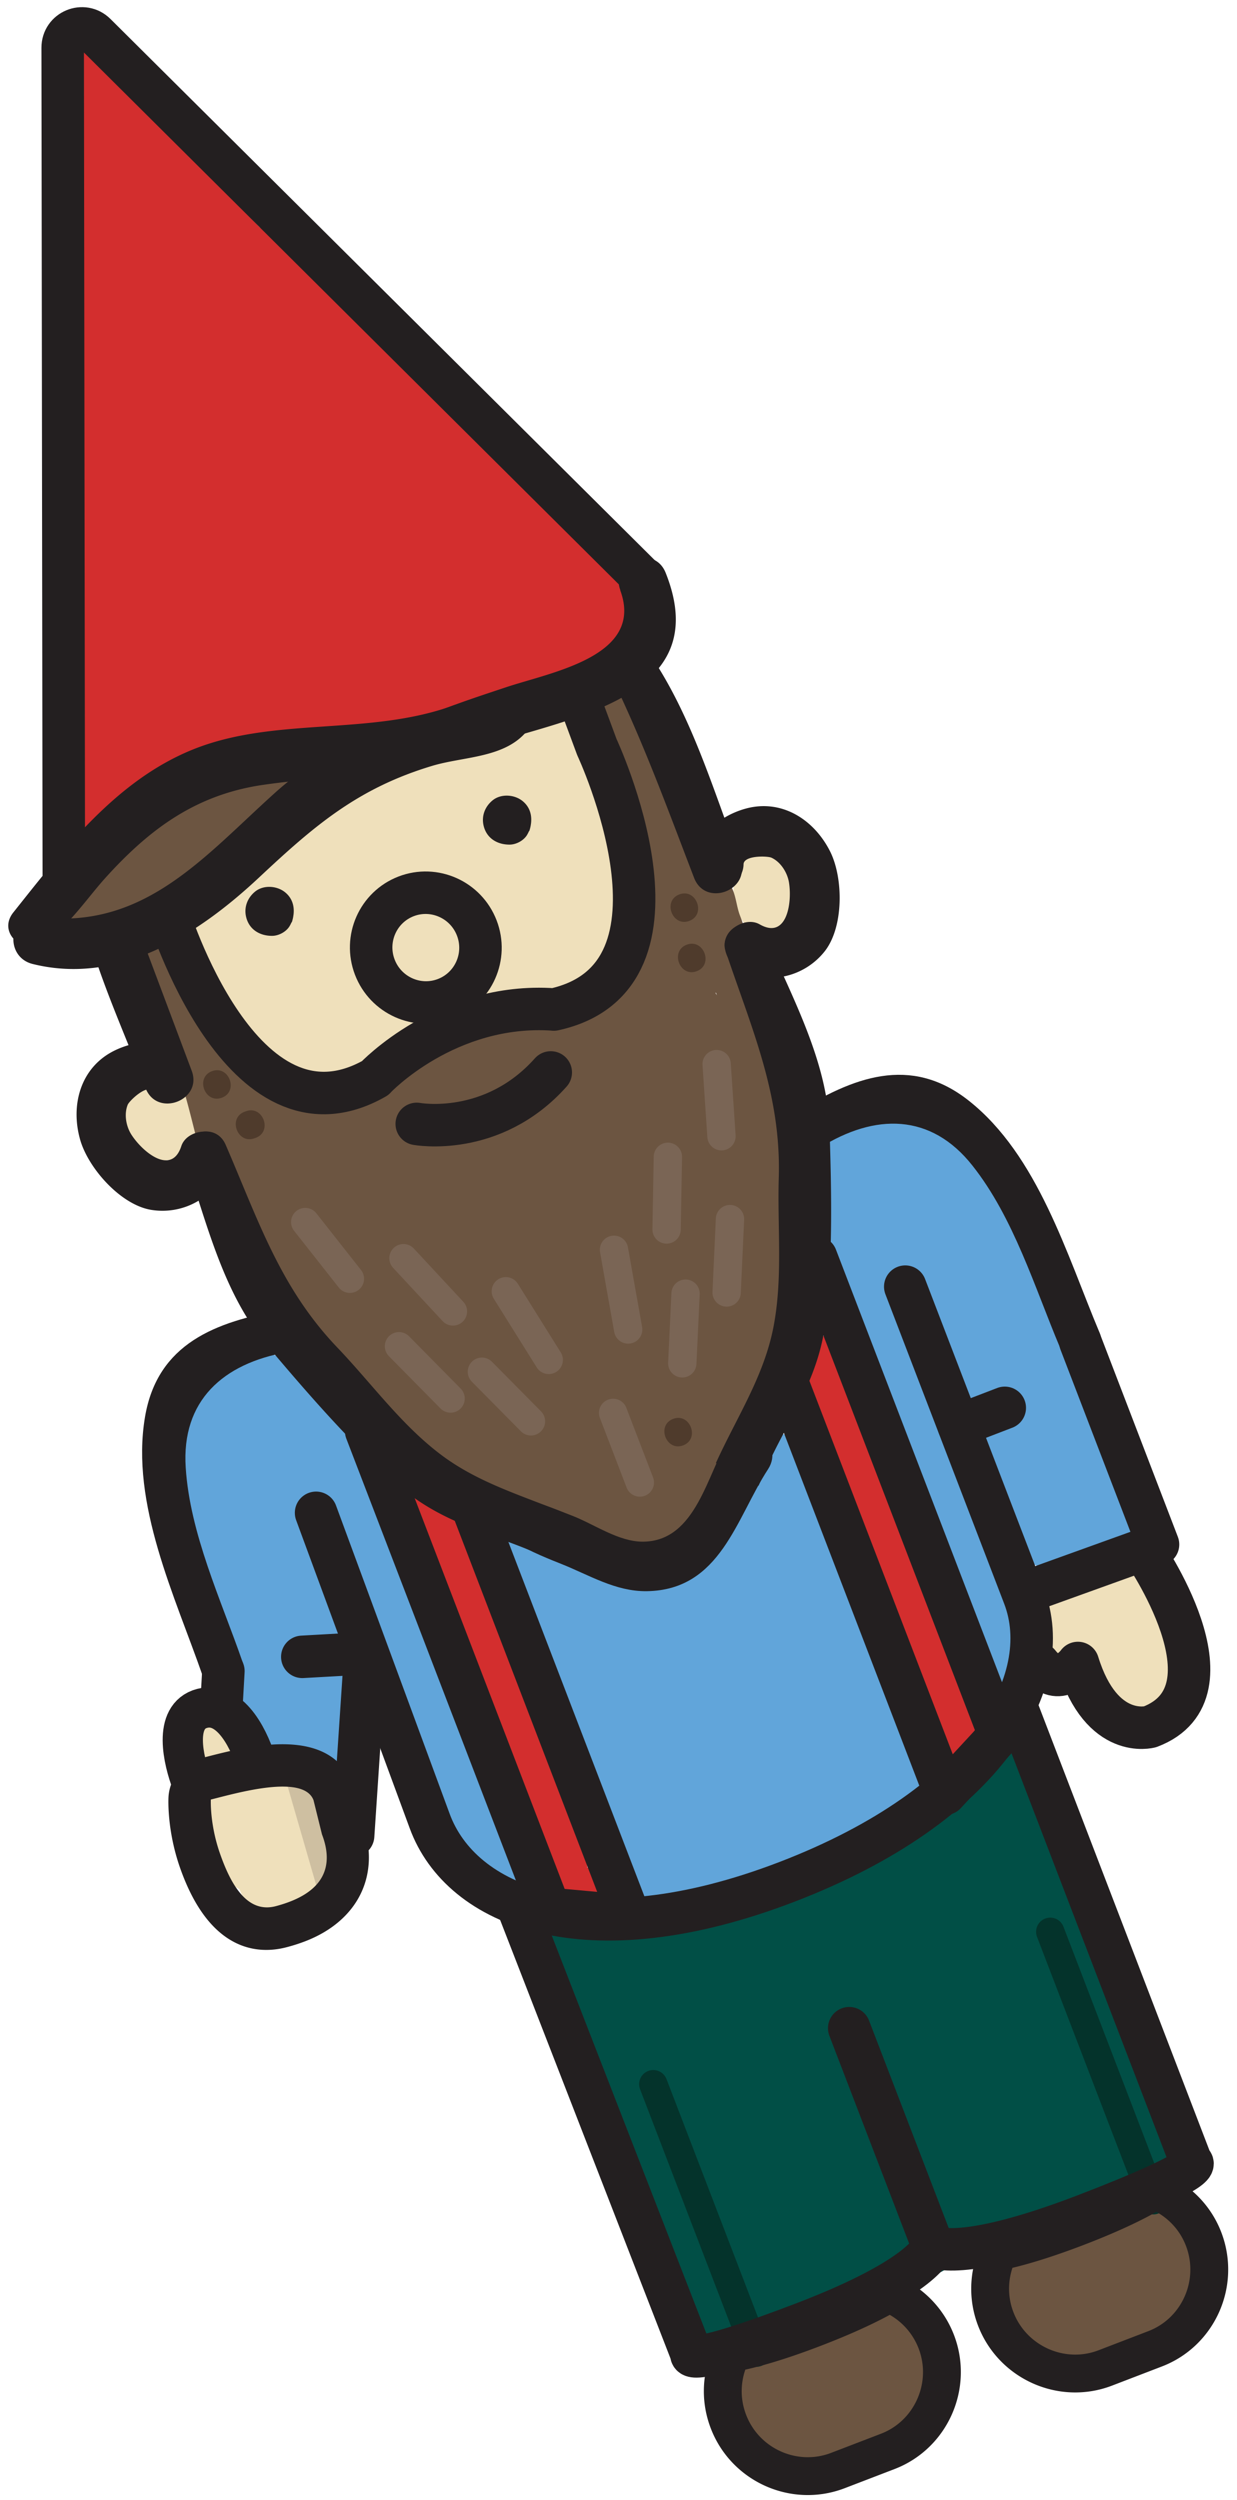
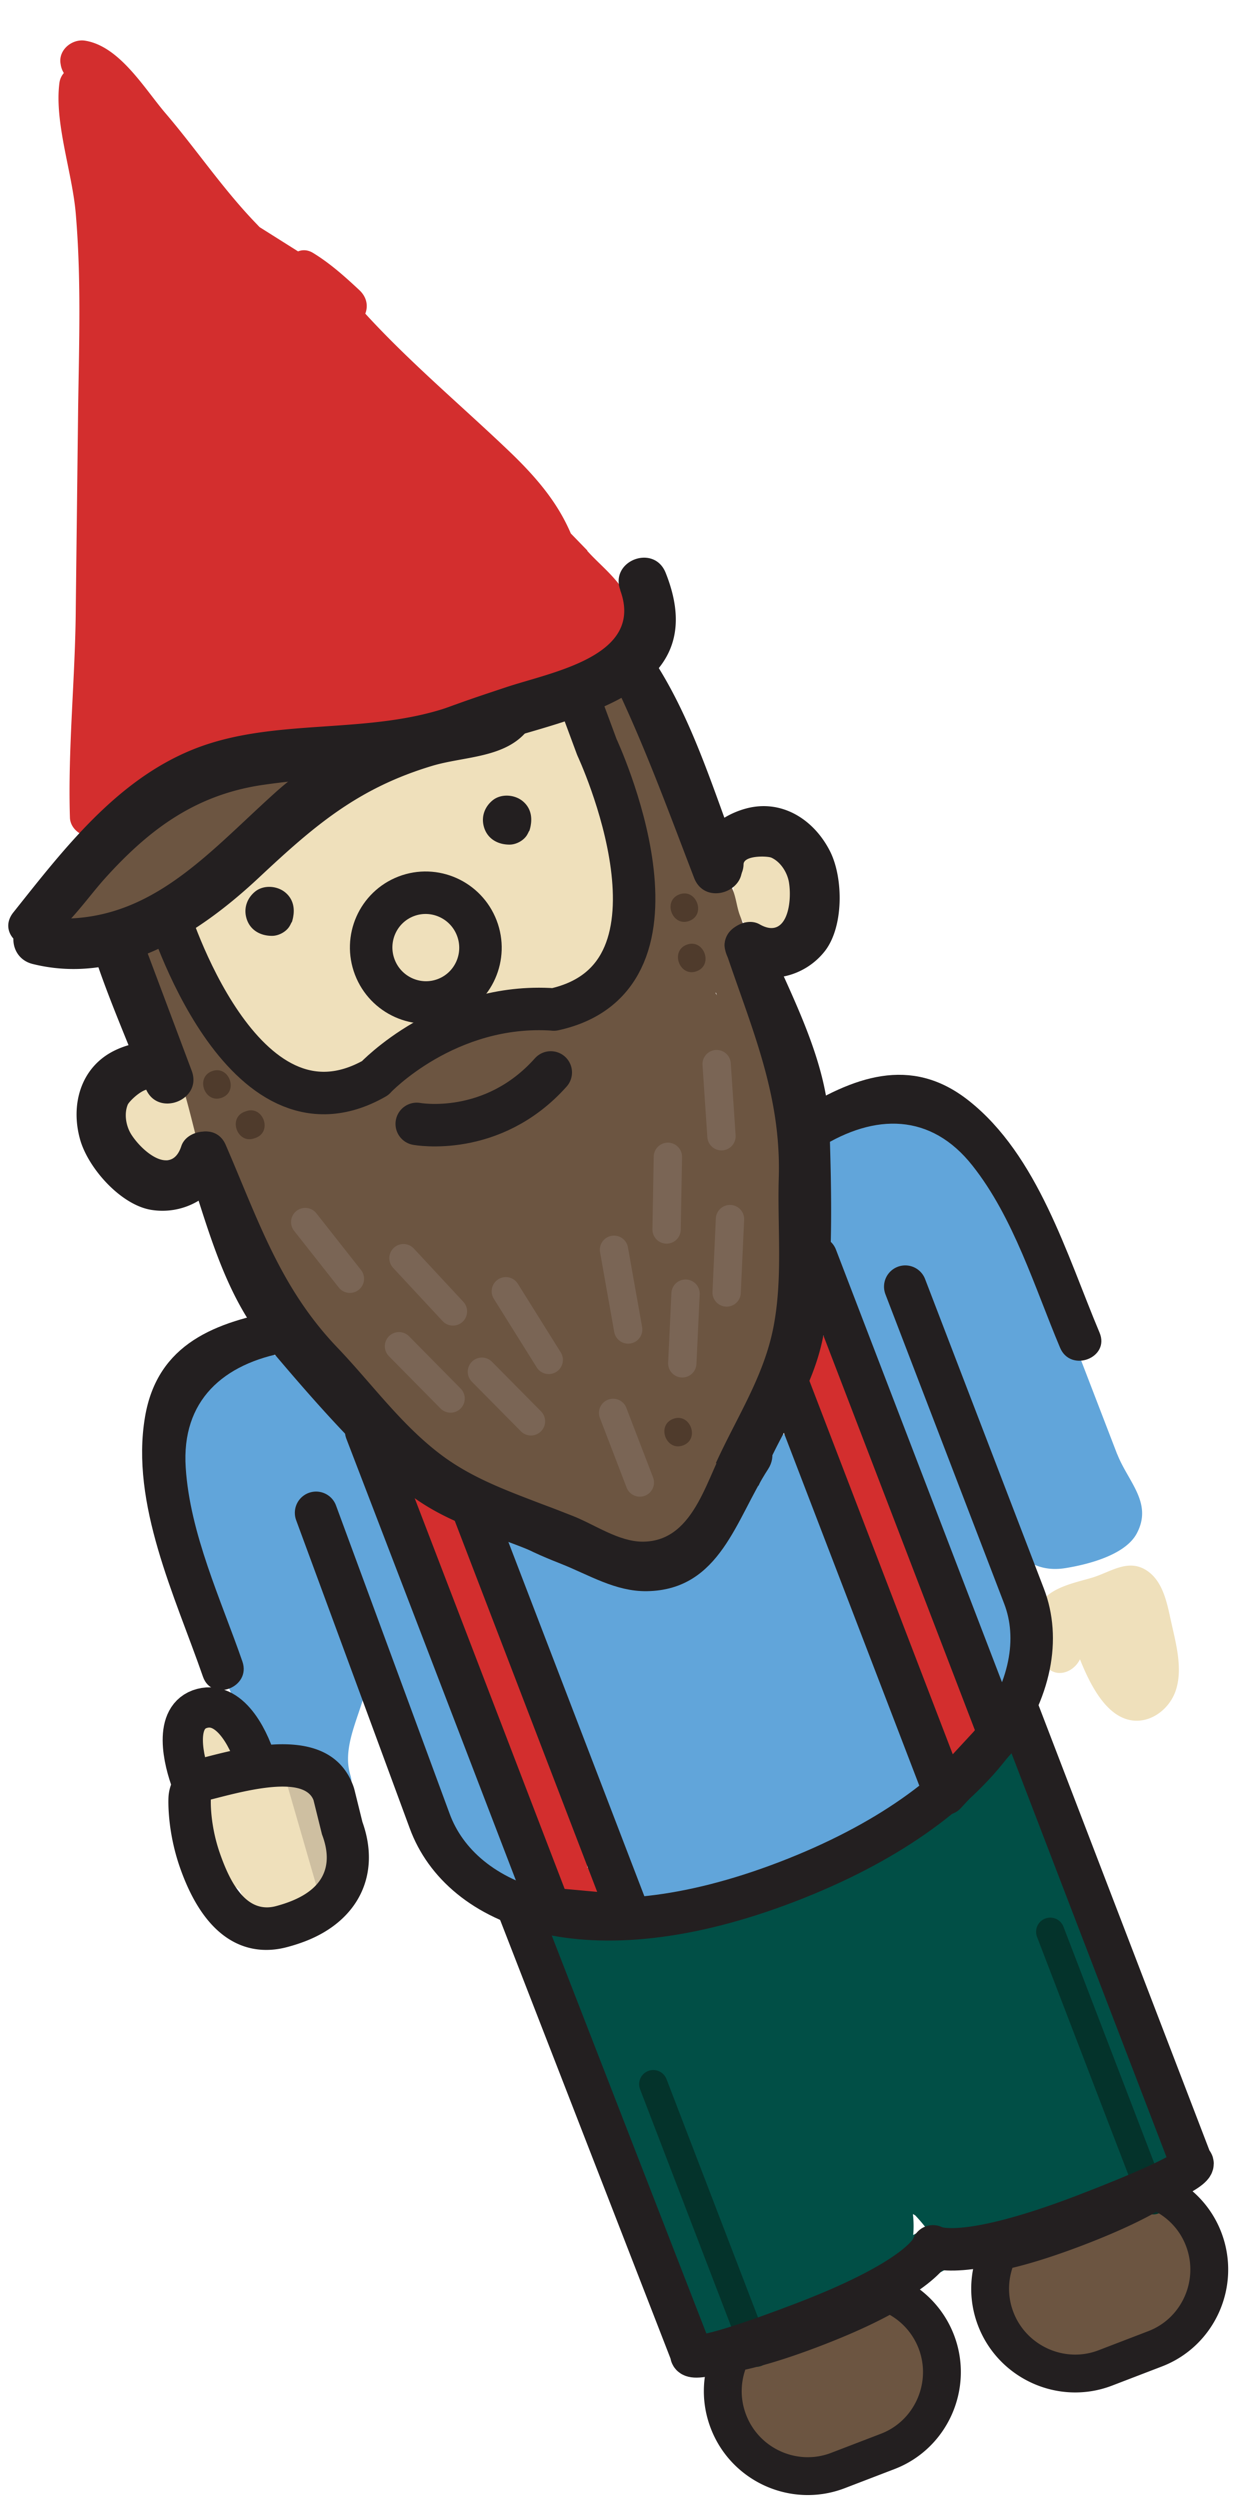
<svg xmlns="http://www.w3.org/2000/svg" xmlns:xlink="http://www.w3.org/1999/xlink" width="96" height="194">
  <style>.B{stroke-linejoin:round}.C{stroke-linecap:round}.D{stroke:#231f20}.E{stroke-width:3.297}.F{fill:#231f20}.G{stroke-width:2.198}</style>
  <g fill="none" fill-rule="evenodd">
    <path d="M70.27 131.177c-1.84-3.647-3.228-7.513-4.694-11.33-.987-2.57-1.615-6.227-3.845-8.048-1.744-1.423-3.858-.206-4.406 1.69-.856 2.963-4.917 7.477-7.813 8.012-3.318.613-5.436-1.872-8.18-3.4-2.5-1.402-4.417 1.644-3.414 3.758-.31.464-.477 1.035-.387 1.714.976 7.255 5.98 16.76 10.358 22.53 4.366 5.755 12.397.45 17.122-1.962 2.4-1.22 5.593-2.64 6.83-5.226 1.394-2.9-.28-5.167-1.57-7.73" fill="#61a5da" />
    <path d="M70.858 171.812l.166.093a12.61 12.61 0 0 1 .847.99l-1 .54a7.94 7.94 0 0 0-.023-1.621m8.874-35.765c-.446-.597-1.22-.8-1.9-.563-1.48.5-2.657 1.84-3.854 2.826-2.664 2.19-5.405 3.978-8.48 5.57-6.61 3.42-13.426 6.01-21.05 5.264-1.563-.153-2.658 1.84-1.286 2.91l.15.118c-.022.146-.036.296-.003.458 1.133 5.636 3.877 10.822 5.597 16.3 1.084 3.446 1.9 9.7 4.95 12.173 2.077 1.685 4.785.752 7.17-.002 4.1-1.296 8.894-3.025 12.637-5.145 4.783-2.71 9.993-4.833 14.942-7.082 1.866-.848 2.8-.807 2.258-3.42-.37-1.816-1.652-3.548-2.303-5.285-1.038-2.774-1.782-5.594-3.012-8.306-1.507-3.324-2.556-6.43-3.57-9.933-.56-1.926-1.006-4.23-2.234-5.872" fill="#014f46" />
    <path d="M45.588 42.725L44.3 41.397c-.923-2.15-2.336-4.028-4.672-6.273-3.62-3.476-7.775-6.95-11.278-10.785.223-.57.14-1.266-.468-1.832-1.137-1.062-2.26-2.067-3.58-2.876-.416-.254-.82-.263-1.17-.124l-2.976-1.876c-.053-.054-.104-.1-.158-.164-2.654-2.723-4.715-5.827-7.172-8.7-1.642-1.93-3.555-5.187-6.23-5.612-1-.157-2.074.715-1.897 1.783l.013.08a1.73 1.73 0 0 0 .243.65 1.45 1.45 0 0 0-.346.782c-.393 3.078 1 6.934 1.27 10.118.437 5.142.253 10.152.182 15.305l-.18 15.26c-.03 5.408-.624 10.952-.454 16.312.038 1.205 1.692 1.976 2.6 1.17 2.22-1.945 4.144-4.126 6.947-5.272 2.57-1.05 5.44-1.272 8.142-1.757 4.876-.877 9.63-1.315 14.122-3.278 4.922-.748 10.475-1.95 11.573-5.666.776-2.62-1.768-4.24-3.242-5.904m.001 102.156c.297.02-4.575-13.493-5.322-15.26-1.98-4.68-2.646-9.904-5.873-14.033-1.018-1.303-3.043-.492-2.953 1.134.073 1.314.537 2.37 1.682 2.903 1.515 2.68 2.465 5.803 3.248 8.674.744 2.73 2.12 4.676 3.085 7.348 1.165 3.22 1.74 6.9 3.16 10 .5 1.083.847 2.1 1.964 2.413.114.035.238.06.372.073l.1.01c2.086.15 2.642-3.062.525-3.25M70.8 119.36c-2.094-4.805-4.068-9.756-5.874-14.68-.682-1.86-3.15-1.013-3.164.745a2.89 2.89 0 0 0 .122 1.173 1.67 1.67 0 0 0 .676 1.061c1.85 4.815 3.95 9.534 5.832 14.333 1.83 4.67 2.418 9.783 4.9 14.194.58 1.036 2.473.815 2.82-.302l.055-.175a1.7 1.7 0 0 0-.31-1.623c-2.447-4.466-3.002-10.032-5.047-14.726" fill="#d32e2e" />
    <path d="M14.354 84.864l-.06-.158c-.5-1.446-2.43-1.256-3.007-.127h-.002a1.54 1.54 0 0 0-.229.093c-.282.132-1.278-.237-1.44-.007-.786.93.107 2.643.557 3.815.202.527.568.825.98.95a2.13 2.13 0 0 0 .261.219c.018.013.032.03.05.043l.032.02c.458.323 1 .42 1.494.305.068.01.137.013.206.016 1.152.64 2.977-.42 2.366-2.003l-.1-.282a1.98 1.98 0 0 0 .081-.798 2.25 2.25 0 0 0-.167-.612c-.18-.598-.517-1.14-1.013-1.474m47.542-16.728l-.185-.287-.017-.028c-.056-.292-.13-.586-.22-.882-.183-.612-.88-1.034-1.482-1.044-.58-.01-1.097-.003-1.426.4-.453.03-.8.476-1.076.846-.767 1-.67 2.35-.287 3.485.36 1.066 1.374 2.227 2.597 2.115.885-.08 1.437-.64 1.73-1.353a2.85 2.85 0 0 0 .74-.122c.85-.257 1.244-1.337.94-2.127-.232-.603-.745-.942-1.317-1.015m-18.32-12.537c-2.04-1.963-5.13.258-7.605 1.062-4.222 1.37-8.793 4.613-12.06 7.54l-.7.632c-.524-.526-1.116-.246-1.8.352-1.5 1.28-3.586 2.645-4.306 4.596-.828.476-1.62 1.004-2.238 1.703-.347.4-.497 1.14-.248 1.62.245.472.377.904.633 1.322.1 3.63 2.714 6.923 5.7 8.867 3.32 2.157 6.198 1.324 9.116-1 3.096-2.455 5.183-3.853 9.083-4.56 1.847-.336 4.14-.377 5.843-1.14 3.382-1.515 3.244-4.745 2.703-7.926-.58-3.408-.674-9.956-3.347-12.527m44.66 65.756c-1.467-.98-2.826.114-4.272.544-1.368.408-3.336.76-4.087 2.136a2.31 2.31 0 0 0-.283.993c-.3.387-.438.918-.205 1.526.268.698.462 1.428.883 2.05.807 1.2 2.257.674 2.76-.374.833 2.092 2.075 4.438 4 4.736 1.494.23 2.894-.85 3.395-2.204.636-1.72.048-3.778-.327-5.484-.3-1.367-.608-3.085-1.865-3.924" fill="#efe0bb" />
    <path d="M67.26 179.694l-.564.157c-1.514.16-3.042.638-4.288 1.2-.187.085-.337.198-.47.323-.34.002-.68.03-1.023.102a4.79 4.79 0 0 0-2.084 1.04c-.47.178-.9.483-1.214.95-.238.355-.362.753-.4 1.16-.155.216-.295.443-.396.686-.997 2.392 1.57 6.895 4.4 6.388a1.92 1.92 0 0 0 .743-.313c1.857.973 3.8 1.3 5.434-.804a1.62 1.62 0 0 0 .33-.764 3.08 3.08 0 0 0 .616-.804c.463-.032.915-.16 1.315-.388.438.1.9.055 1.293-.244.162-.12.517-.323.663-.533.362-.076.7-.233.963-.466 1.026-.953.706-3.063.3-4.236s-1.074-1.977-1.895-2.506c-.976-1.345-2.393-1.447-3.722-.946m22.675-9.304c-.965-.168-1.865.207-2.678.7-1.5.932-2.104 1.384-3.937 1.815-1.272.3-3.56.803-4.4 2.12-.693.742-1.1 1.848-1.033 2.856.004.047.015.1.02.135a4.75 4.75 0 0 0-.053 1.18c.26 3.072 2.57 4.074 5.272 4.34 2.498.245 4.535-1.002 6.633-2.265 1.894-1.14 3.518-3.148 3.5-5.495-.023-1.96-1.117-5.012-3.316-5.394M15.82 67.2c.6-.476 1.302-1.265 2.034-2 .698.17 1.488-.07 1.846-.665.375-.292.658-.6.88-.948.01-.01.024-.02.034-.03l.26-.217.073-.07.175-.146c.126-.104.53-.278.128-.148l.324-.1c1.06-.32 1.64-1.103 1.634-2.22-.005-.864-.976-1.6-1.796-1.482-.5.07-.878.3-1.127.655l-.062.018c-.252.084-.483.216-.703.365-.367-.06-.767.005-1.165.267l.25-.206c-1.208-.518-2.18.444-2.274 1.45l-5.536 3.134c-1.17.715-2.164 1.658-3.248 2.498C6.735 67.993 5.6 68.55 5 69.422c-.57.84-.428 2.1.618 2.536 2.295.938 4.8-.798 6.62-2.1l3.58-2.65m24.23 16.905l1.025-.44a1.85 1.85 0 0 0 .523-.313 1.86 1.86 0 0 0-.403 1.068l-.85.684a1.89 1.89 0 0 0-.295-1m15.47-7.08c.02.005.04.016.06.02l.054.18-.113-.2m.812-8.4c-.062-.167-.9-1.465-1.428-1.522l-.64-1.658-1.94-5.07a2.88 2.88 0 0 0-.172-.33c-.764-2.3-1.758-4.43-2.806-6.145-.703-1.152-2.877-.7-2.94.706-.1 2.023 1.258 4.138 2.353 6.075 1.157 3.717 1.8 8.084.985 10.558-.438 1.35-1.545 4.134-2.896 6.645-.245-.06-.492-.094-.74-.082-.646-.106-1.274.25-1.62.78-2.143-.84-4.265-.75-6.554.01-2.097.697-3.47 1.9-5.195 3.258-2.698 2.107-5.036 2.94-8.453 3.566a1.71 1.71 0 0 0-.482.179c-.72-.243-1.45-.403-2.193-.345-.087.008-.158.038-.237.057a9.91 9.91 0 0 0-1.484-1.11c-.006-.005-.012-.01-.018-.016-.122-.07-.234-.152-.36-.22a1.62 1.62 0 0 0-.393-.15c-.575-.857-1.106-1.72-1.543-2.58a1.69 1.69 0 0 0-1.387-.954 93.52 93.52 0 0 1-2.123-5.545 1.51 1.51 0 0 0-.592-1.343l-.208-.17c-1.307-1.07-3.058.362-2.555 1.872.803 2.4 1.782 4.894 2.834 7.34.015.05.022.1.043.154 1.204 3.137 1.668 6.54 2.828 9.655.222.573 1.9.4 2.355.492.01.032.003.06.015.092.23.642.52 1.273.837 1.897.027.065.062.13.098.195l.074.147c-.6.408-.954 1.13-.554 1.872 2.337 4.335 5.65 7.762 9.4 10.718.01.047.017.096.032.14.6 1.854 2.102 2.944 3.754 3.848l.296.467c1.873 2.665 3.827 2.55 6.68 3.708 4.83 1.96 9.903 8.158 14.605 2.862 3.664-4.128 7.054-11.07 7.616-16.578.368-3.602.352-8.444-.595-12.677.217-.216.37-.52.42-.915.365-3.007-1-6.255-1.806-9.13l-1.707-5.942c.062-.795-.222-1.67-.5-2.377-.32-.815-.317-1.826-.86-2.53" fill="#6c5541" />
    <path d="M23.688 94.83l3.466 4.4m4.158-1.596l3.84 4.132m-4.188 2.7l4.005 4.058m2.43-2.08l3.807 3.85m-1.95-10.094l3.33 5.327m13.03-22.954l.376 5.598m-4.16 1.596l-.1 5.64m4.92-.807l-.26 5.696m-3.188.09l-.254 5.407m-5.3-8.812l1.1 6.186m-1.168 6.472l2.074 5.403" stroke="#7a6555" class="C G" />
    <g fill="#4f3b2c">
      <use xlink:href="#B" />
      <path d="M19.073 86.238l-.1.034c-1.314.504-.528 2.557.788 2.052l.1-.034c1.314-.504.528-2.557-.788-2.052" />
      <use xlink:href="#B" x="1.055" y="-36.795" />
      <use xlink:href="#B" x="0.48" y="-40.698" />
      <use xlink:href="#B" x="-35.793" y="-26.98" />
    </g>
    <path d="M50.7 161.73l7.998 20.834m22.808-32.66l7.998 20.834" stroke="#04332b" class="B C G" />
    <path d="M41.1 142.673c-2.3-1.654-2.9-6.255-3.87-8.785-1.47-3.835-3.15-7.46-4.825-11.188-1.36-3.03-1.312-9.415-4.765-10.9-.07-.03-.147-.047-.22-.074-.035-.067-.06-.134-.102-.2-2.182-3.44-5.94-9.348-10.493-5.145-.694.64-1.15 1.412-1.458 2.254-.74.228-1.46.77-1.7 1.5-.368 1.1-.323 2.375-.013 3.7.06 3.5 1.16 6.727 2.977 9.944-.754 3.218-.993 4.05.852 6.724 1.125 1.63.124 2.797 1.8 3.6l.414.57c.644.963 1.257 1.616 2.145 2.384 2.197 1.9 6.08 3.12 5.344.67-.968-3.222 2.443-6.676 1.112-9.978-1.186-2.943-2.773-5.76-4.144-8.653a3.31 3.31 0 0 0 1.477-.254c.37 1.986 1.284 4.935 1.434 5.27 2.03 4.54 4.087 8.964 5.78 13.67 1.183 3.3 1.848 7.056 4.83 9.2 2.854 2.052 6.3-2.212 3.412-4.28m45.62-29.842L80.3 96.208c-1.762-4.518-4.722-9.65-10.198-9.937-2.544-.134-5.648-.01-6.838 1.68-1.066 1.514-.358 4.47-.247 6.545.098 1.84.707 3.593 1.435 5.298 1.424 3.337 2.44 6.694 3.693 10.105 2.46 6.707 4.5 13.638 7.072 20.276 1.282 3.293 6.388 1.342 5.104-1.96-2.227-5.724-3.567-11.663-5.953-17.36-1.25-2.983-2.105-6.073-3.15-9.124-.138-.406-.343-.848-.567-1.302a3.29 3.29 0 0 0 .303-.12c.105.2.207.405.3.62 1.553 3.584 2.473 7.387 3.912 11 1.474 3.7 2.47 10.565 7.518 9.755 1.733-.28 4.6-1 5.517-2.654 1.303-2.386-.65-4.025-1.496-6.192" fill="#61a5da" />
    <g class="F">
      <path d="M48.135 45.806c1.885 5.115-5.28 6.33-8.862 7.524-2.84.947-5.563 1.824-8.224 3.176.368.165.73.347 1.1.545l.733.183c1.007.232 1.648.86 1.974 1.6a47.08 47.08 0 0 1 2.148-.787c6.993-2.35 18.573-3.795 14.655-13.6-.903-2.263-4.36-.94-3.516 1.35m-25.36 25.15c.07-.64-.105-1.262-.666-1.713-.633-.508-1.667-.576-2.316-.05-.594.482-.88 1.216-.7 1.97.232.977 1.058 1.472 2.02 1.467.5-.002 1.06-.3 1.33-.716a2.33 2.33 0 0 0 .178-.347l.013.025.026-.082a2.99 2.99 0 0 0 .084-.343l.03-.2" />
      <path d="M41.214 63.867c.07-.64-.105-1.262-.666-1.713-.633-.508-1.667-.576-2.316-.05-.594.482-.88 1.216-.7 1.97.232.977 1.058 1.472 2.02 1.467.5-.002 1.06-.3 1.33-.716a2.33 2.33 0 0 0 .178-.347l.013.025.026-.082a2.81 2.81 0 0 0 .084-.343l.03-.2m-6.066-9.123c-6.5 2.357-13.802.853-20.128 3.385-5.995 2.4-10.112 7.798-13.987 12.667-1.24 1.56.732 3.288 2.283 2.384 1.818-1.06 3.462-3.515 4.843-5.044 3.456-3.83 7.06-6.492 12.278-7.245 5.554-.8 10.742-.624 16.087-2.56 2.313-.838.936-4.425-1.377-3.587" />
      <path d="M37.885 54.352c-1.034 1.307-5.935 1.34-7.683 2-3.352 1.267-6.24 2.8-8.892 5.197-5.496 4.95-10.134 10.614-18.287 9.62-2.396-.292-2.707 3.1-.47 3.64 6.68 1.65 12.8-2.26 17.585-6.748 4.272-4 7.64-6.897 13.397-8.63 2.502-.752 5.693-.593 7.415-2.77 1.528-1.932-1.534-4.244-3.065-2.3M17.407 88.688l-.05-.1c-.675-1.227-2.868-.93-3.287.353-.747 2.294-2.966.495-3.857-.87-.426-.652-.603-1.6-.3-2.35.13-.3 1.47-1.604 1.96-1.07 1.014 1.104 3.33.655 3.03-1.163-.504-3.05-3.827-3.08-6.1-1.923-2.54 1.3-3.333 4.144-2.6 6.814.604 2.232 3.138 5.096 5.5 5.5 2.514.426 5.062-.972 5.844-3.37l-.086.01a2.01 2.01 0 0 0-.075-1.839" />
      <path d="M56.292 73.762l-.023-.1c-.32-1.363 1.5-2.6 2.68-1.937 2.1 1.205 2.535-1.617 2.284-3.227-.12-.77-.63-1.6-1.357-1.94-.305-.143-2.165-.2-2.172.517-.015 1.5-2.036 2.716-3.03 1.163-1.665-2.604.785-4.85 3.24-5.503 2.758-.734 5.25.85 6.5 3.318 1.045 2.063 1.078 5.887-.415 7.773-1.583 2-4.412 2.665-6.6 1.405l.07-.05a2.01 2.01 0 0 1-1.175-1.417M42.942 121.1a3.41 3.41 0 0 1 .027-.464c.148-1.136.416-2.2.732-3.273-3.267-1.334-6.607-2.32-9.46-4.465-3.112-2.34-5.396-5.542-8.065-8.335-4.45-4.655-6.144-9.914-8.663-15.728-.86-1.98-3.814-.853-3.118 1.197 1.65 4.863 2.924 10.33 6.298 14.328 3.16 3.746 6.603 7.73 10.3 10.964 2.763 2.4 5.798 3.312 9.145 4.587.95.36 1.877.768 2.795 1.188" />
      <path d="M59.47 72.72c-.855-2-3.806-.85-3.118 1.197 2.02 6.006 4.278 11.046 4.086 17.484-.116 3.86.33 7.77-.417 11.6s-2.858 7-4.462 10.53a46.35 46.35 0 0 1 3.308 1.765c.448-1.057.93-2.102 1.458-3.133 1.635-3.188 3.285-5.887 3.727-9.528.592-4.883.483-10.148.326-15.046-.168-5.228-2.88-10.144-4.907-14.86m-9.223-22.24c-1.087-1.554-3.863-.14-2.984 1.636 2.57 5.2 4.53 10.597 6.604 16 .886 2.308 4.456.943 3.568-1.37-2.098-5.465-3.804-11.43-7.2-16.266M10.86 72.38c-.26.116-.537.203-.834.223l-.26.03c-.2.088-.428.163-.656.216-.7.162-1.417.206-2.13.196 1.18 3.9 2.9 7.678 4.322 11.4.887 2.3 4.455.937 3.57-1.37L10.86 72.38" />
    </g>
    <path d="M13.013 70.768s5.712 18.83 16.1 12.892l-.002-.005s5.538-5.9 13.865-5.322l.002.005c11.7-2.545 3.346-20.36 3.346-20.36l-1.566-4.223M32.343 87.213s5.866 1.094 10.4-3.993" class="B C D E" />
    <path d="M37.003 72.013c-.843-2.195-3.3-3.297-5.484-2.458s-3.273 3.3-2.43 5.497 3.3 3.297 5.484 2.458 3.273-3.3 2.43-5.497z" class="B D E" />
    <path d="M56.606 111.6c-1.72 2.643-2.533 8.002-6.7 8.032-1.9.013-3.772-1.35-5.513-2.02-1.558-.6-2.284-.926-3.77-1.278-1.6-.378-2.585 1.957-1.283 2.902 1.34.972 2.668 1.5 4.2 2.115 2.182.864 4.226 2.156 6.656 2.123 5.733-.083 6.932-5.668 9.412-9.468 1.334-2.046-1.642-4.475-3-2.406m-34.742-10.326c-1.916.735-.77 3.73 1.15 2.994s.77-3.73-1.15-2.994" class="F" />
    <path d="M28.418 111.05l14.232 37.076 6.185.566-12.422-32.36M63.337 97.56l14.232 37.076-4.218 4.558-12.365-32.212" class="B C D E" />
    <path d="M21.94 101.647c-5.202.913-9.72 2.6-10.686 8.302-1.147 6.75 2.35 13.966 4.497 20.16.695 2.006 3.756.828 3.062-1.175-1.663-4.796-4.07-9.918-4.4-15.047-.343-5.2 2.902-8.088 7.864-8.958 2.07-.362 1.755-3.645-.326-3.28m39.74-15.256c4.477-2.802 8.968-4.564 13.496-.98 5.37 4.25 7.6 11.95 10.147 18 .826 1.956-2.238 3.128-3.062 1.175-1.973-4.677-3.6-10.094-6.8-14.134-3.22-4.087-7.57-4.07-11.838-1.395-1.78 1.115-3.743-1.534-1.953-2.656" class="F" />
    <g class="B C D E">
      <path d="M24.53 117.393l8.816 23.915c2.424 6.62 12.14 10.706 27.728 4.722s20.905-15.638 18.4-22.165l-9.22-24.023" />
      <path d="M40.09 147.72l13.575 34.94s-.65 1.208 8.786-2.413 9.954-5.932 9.954-5.932 2.01 1.34 11.832-2.43 8.213-4.093 8.213-4.093l-13.636-35.522" />
-       <path d="M65.906 157.385l6.5 16.93" />
    </g>
    <path d="M69 177.976c-1.298.756-3.152 1.657-5.816 2.68-2.872 1.103-4.922 1.668-6.395 1.945-.793 1.598-.95 3.5-.26 5.302 1.3 3.4 5.124 5.103 8.496 3.808l3.873-1.487c3.37-1.294 5.065-5.126 3.764-8.514a6.59 6.59 0 0 0-3.66-3.734zm8.5-3.258c1.47-.306 3.452-.878 6.116-1.9 2.872-1.103 4.774-2.054 6.054-2.834 1.66.657 3.053 1.974 3.74 3.766 1.3 3.4-.393 7.22-3.764 8.514l-3.873 1.487c-3.37 1.294-7.194-.42-8.495-3.8-.677-1.763-.537-3.64.22-5.224z" stroke-width="2.937" class="B D" />
-     <path d="M17.337 129.674l-.667 11.748 10.735 1.03.944-14.158-4.888.275m60.382-24.425l6.028 15.704-10.14 3.654m8.97-3.202s7.672 10.982.552 13.698c0 0-3.745 1.056-5.6-4.952 0 0-1.457 2.055-3.03.06M74.4 110.62l3.577-1.373M4.952 68.176L4.865 3.704c-.003-1.334 1.6-2 2.546-1.062L49.793 44.78" class="C E B D" />
    <path d="M24.634 149.323a4.7 4.7 0 0 1-6.044-2.709l-1.864-1.12-2.1-9.207c-.926-2.412-.64-2.37 1.758-3.29l1.255-.232c1.696-.65 2.424 1.91 3.693 3.065.526.477 2.934-.5 3.206.208l2.776 7.23a4.7 4.7 0 0 1-2.679 6.058" fill="#efe0bb" />
    <path fill="#cebfa1" d="M21.864 137.027l2.94 10.173 2.344-1.933-2.12-7.664z" />
    <path d="M15.17 136.567a3.28 3.28 0 0 0-2.095 2.908c-.013.26-.094 2.6.877 5.405 2.322 6.682 6.172 6.77 8.26 6.23a13.55 13.55 0 0 0 1.46-.464c4.17-1.6 5.9-5.22 4.455-9.262l-.612-2.475c-.033-.133-.075-.264-.124-.393-1.783-4.645-8.013-3.048-11.36-2.19l-.48.122c-.13.032-.257.073-.38.12m1.182 3.077c2.072-.517 7.2-2.006 7.978.046l.656 2.654c.767 1.997.534 4.06-2.495 5.222-.336.13-.705.247-1.1.352-2.288.593-3.54-1.846-4.33-4.115s-.7-4.16-.7-4.16" class="F" />
    <path d="M14.873 138.304c-.625-1.644-1.48-5.13.817-5.736s3.787 2.715 4.242 4.403" stroke-width="3.123" class="B C D" />
  </g>
  <defs>
    <path id="B" d="M52.235 110.105c-1.314.504-.528 2.557.788 2.052s.528-2.557-.788-2.052" />
  </defs>
</svg>